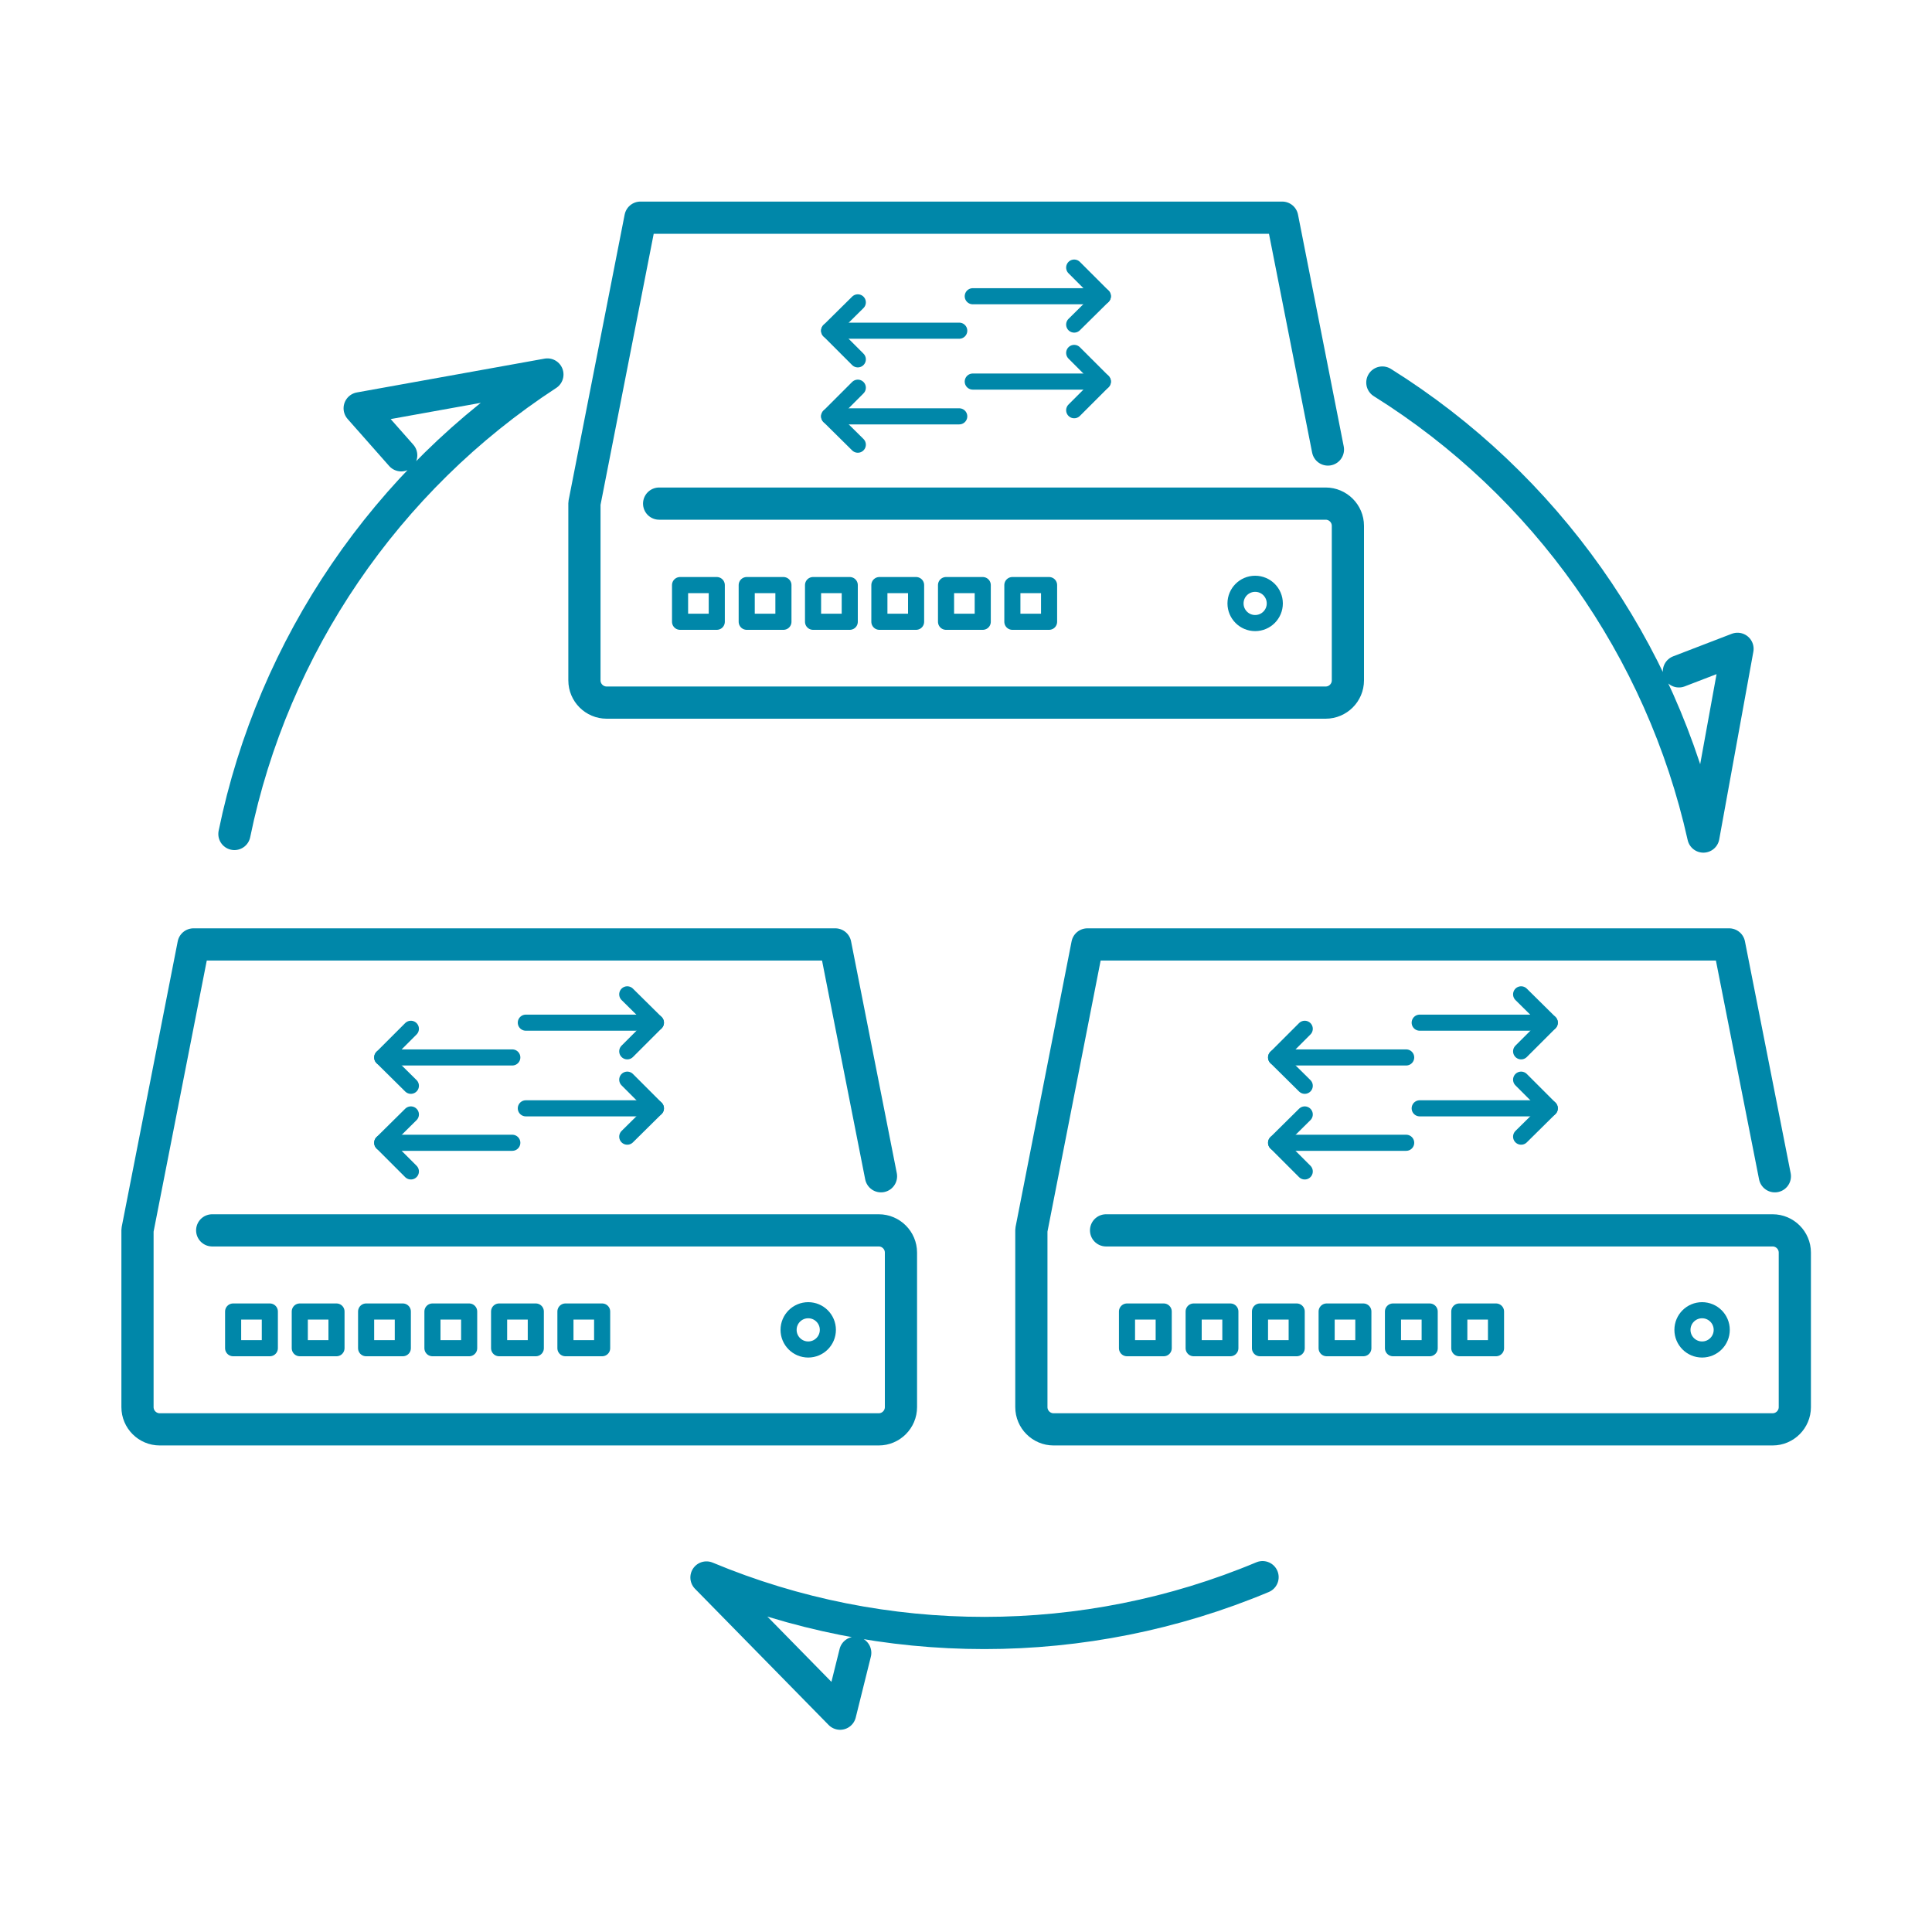
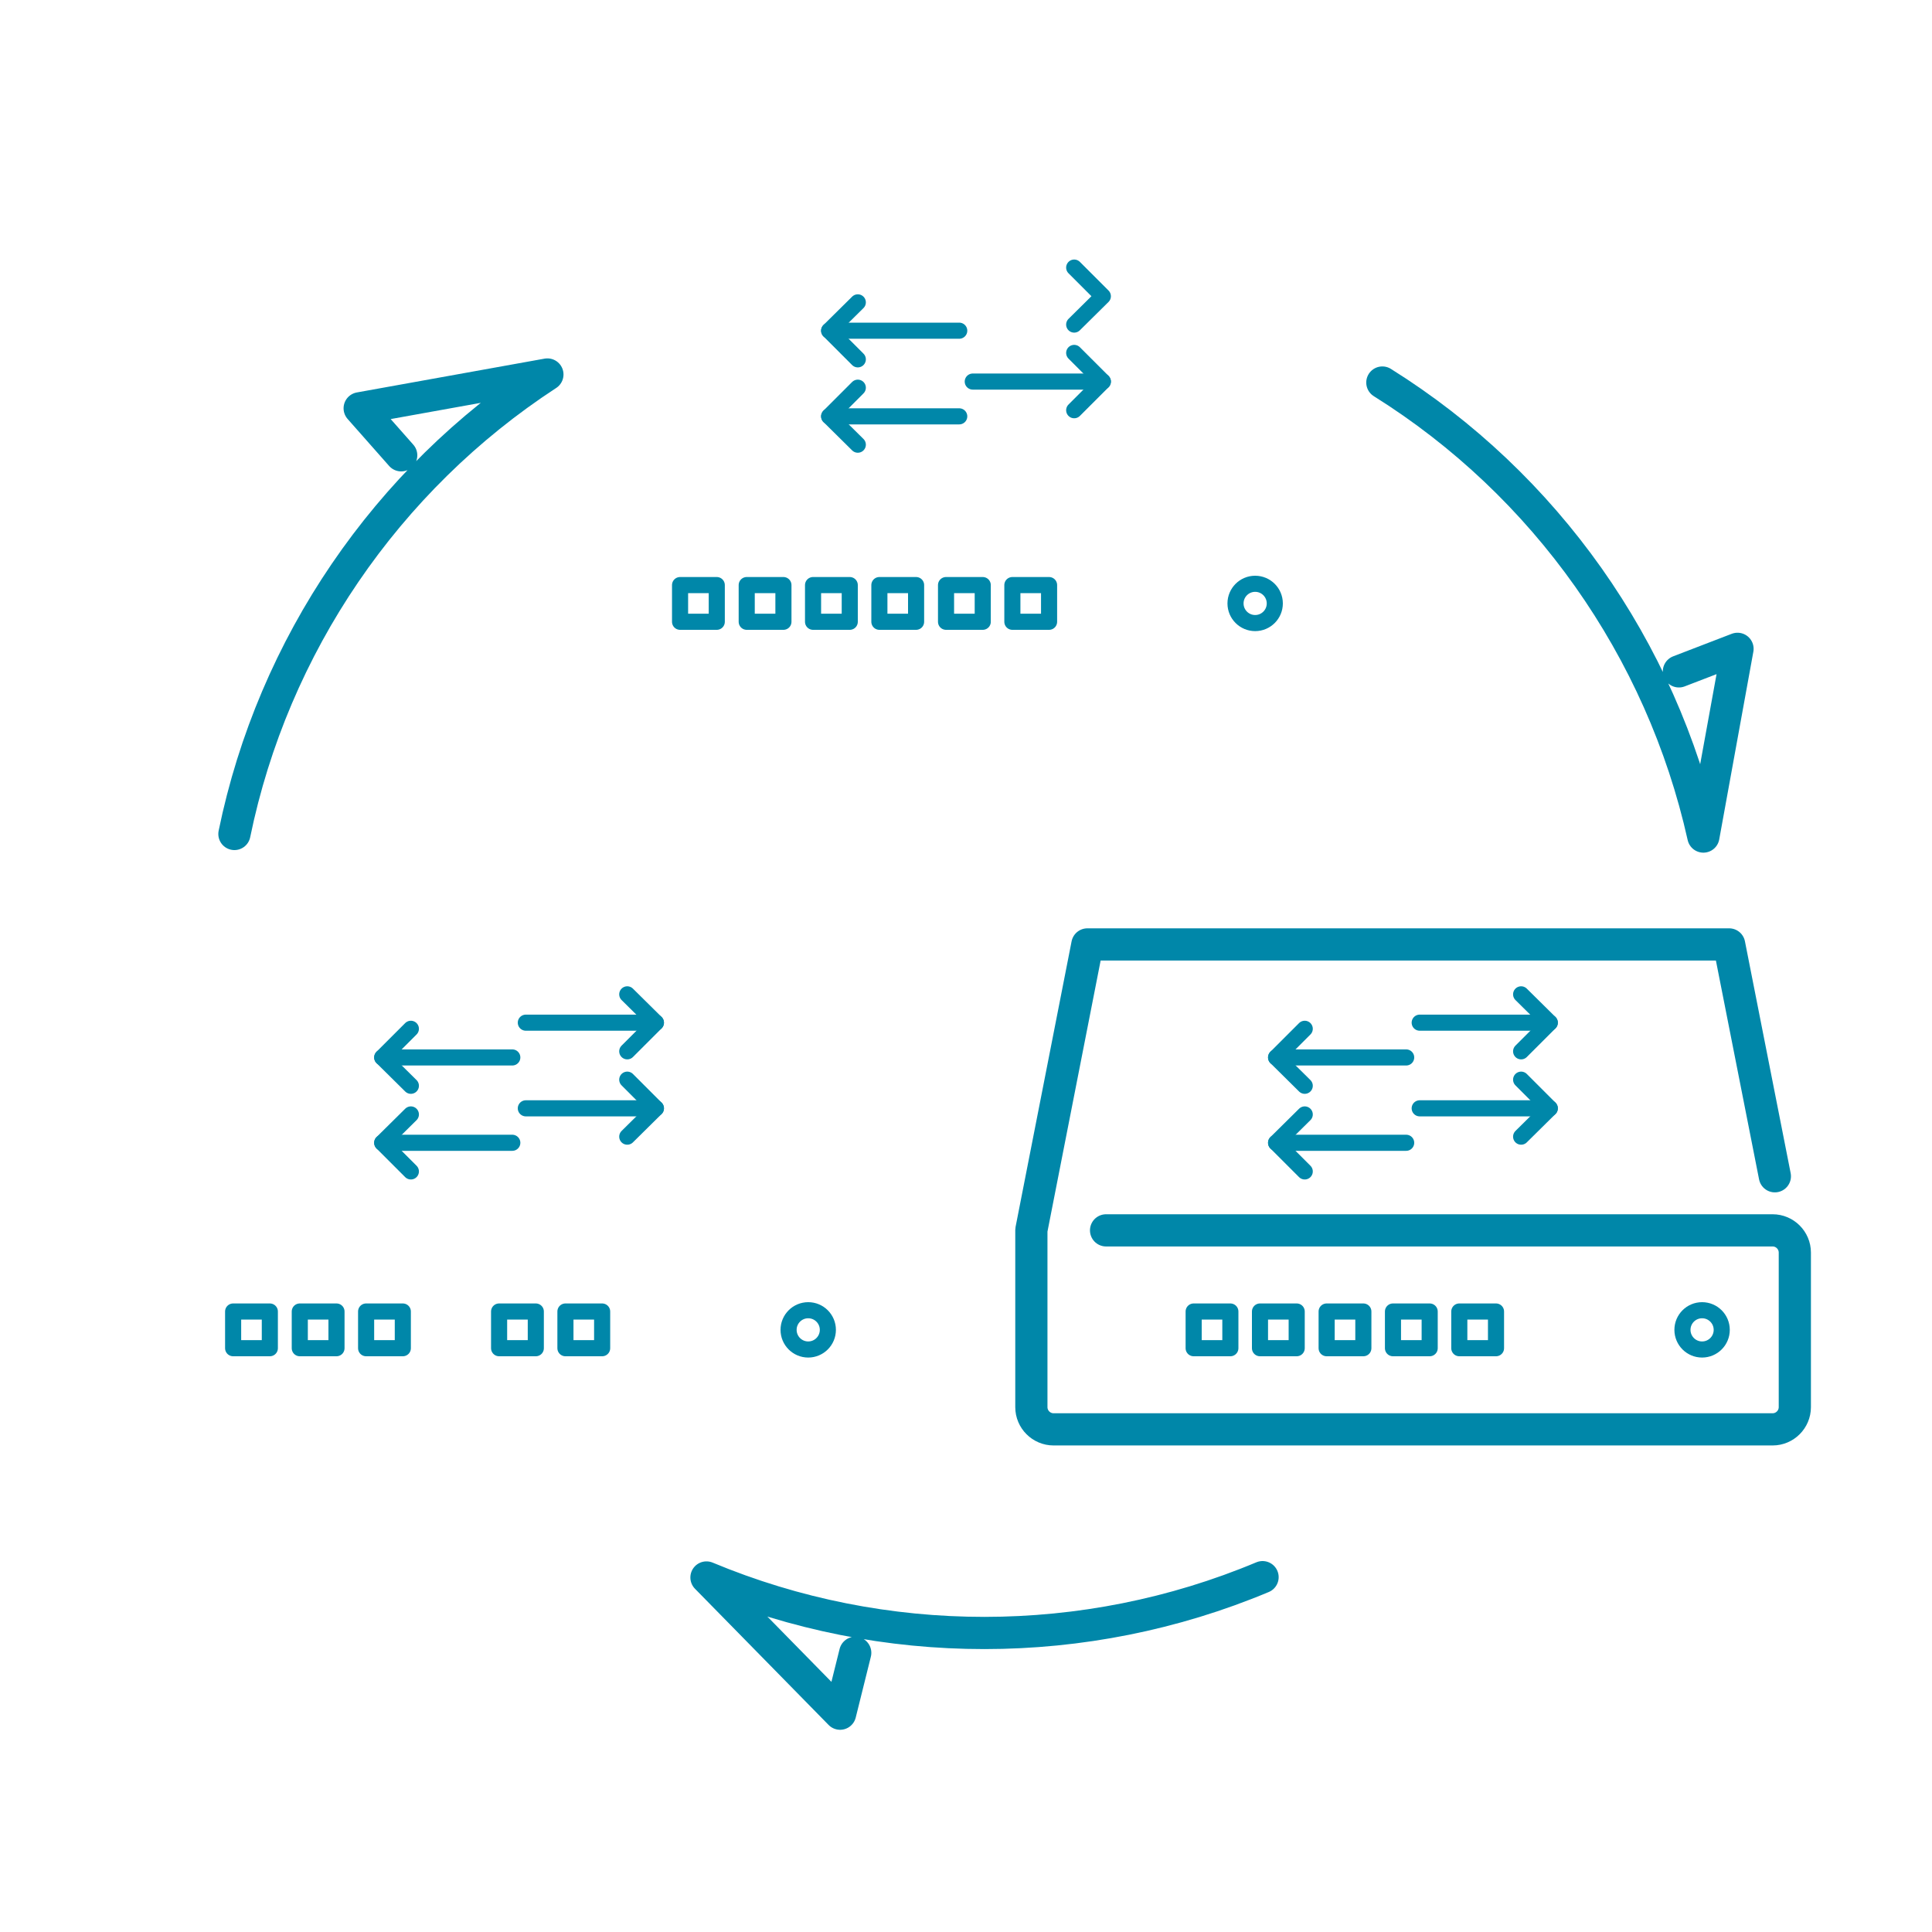
<svg xmlns="http://www.w3.org/2000/svg" id="_分離模式" data-name="分離模式" viewBox="0 0 60 60">
  <defs>
    <style>
      .cls-1 {
        stroke-width: .5px;
      }

      .cls-1, .cls-2 {
        fill: none;
        stroke: #0087a9;
        stroke-linecap: round;
        stroke-linejoin: round;
      }
    </style>
  </defs>
  <rect class="cls-1" x="21.12" y="18.17" width="1.14" height="1.14" />
  <rect class="cls-1" x="23.19" y="18.17" width="1.14" height="1.14" />
  <rect class="cls-1" x="25.25" y="18.17" width="1.14" height="1.14" />
  <rect class="cls-1" x="27.31" y="18.17" width="1.14" height="1.14" />
  <rect class="cls-1" x="29.38" y="18.17" width="1.14" height="1.14" />
  <rect class="cls-1" x="31.44" y="18.17" width="1.14" height="1.14" />
  <circle class="cls-1" cx="38.98" cy="18.74" r=".61" />
-   <path class="cls-2" d="M20.47,15.64h20.7c.38,0,.69.31.69.69v4.8c0,.38-.31.69-.69.69h-22.33c-.38,0-.69-.31-.69-.69v-5.5l1.74-8.87h.07s19.86,0,19.86,0l1.42,7.2" />
  <line class="cls-1" x1="25.75" y1="10.27" x2="29.79" y2="10.27" />
  <polyline class="cls-1" points="26.64 11.16 25.75 10.27 26.64 9.39" />
  <line class="cls-1" x1="25.75" y1="12.93" x2="29.79" y2="12.93" />
  <polyline class="cls-1" points="26.64 13.81 25.75 12.93 26.64 12.04" />
  <line class="cls-1" x1="34.25" y1="11.85" x2="30.21" y2="11.85" />
  <polyline class="cls-1" points="33.36 10.96 34.25 11.85 33.36 12.74" />
-   <line class="cls-1" x1="34.25" y1="9.2" x2="30.21" y2="9.2" />
  <polyline class="cls-1" points="33.36 8.31 34.25 9.2 33.36 10.08" />
-   <rect class="cls-1" x="35" y="40.73" width="1.14" height="1.14" />
  <rect class="cls-1" x="37.07" y="40.73" width="1.14" height="1.14" />
  <rect class="cls-1" x="39.13" y="40.73" width="1.14" height="1.14" />
  <rect class="cls-1" x="41.2" y="40.73" width="1.14" height="1.14" />
  <rect class="cls-1" x="43.26" y="40.73" width="1.14" height="1.14" />
  <rect class="cls-1" x="45.32" y="40.73" width="1.14" height="1.14" />
  <circle class="cls-1" cx="52.86" cy="41.3" r=".61" />
  <path class="cls-2" d="M34.35,38.21h20.7c.38,0,.69.31.69.69v4.8c0,.38-.31.69-.69.69h-22.33c-.38,0-.69-.31-.69-.69v-5.5l1.74-8.87h.07s19.86,0,19.86,0l1.42,7.2" />
  <line class="cls-1" x1="39.63" y1="32.84" x2="43.67" y2="32.84" />
  <polyline class="cls-1" points="40.52 33.72 39.63 32.84 40.52 31.95" />
  <line class="cls-1" x1="39.63" y1="35.49" x2="43.67" y2="35.49" />
  <polyline class="cls-1" points="40.52 36.38 39.63 35.49 40.52 34.61" />
  <line class="cls-1" x1="48.13" y1="34.42" x2="44.09" y2="34.42" />
  <polyline class="cls-1" points="47.24 33.53 48.13 34.42 47.24 35.3" />
  <line class="cls-1" x1="48.13" y1="31.76" x2="44.09" y2="31.76" />
  <polyline class="cls-1" points="47.24 30.88 48.13 31.76 47.24 32.65" />
  <rect class="cls-1" x="7.24" y="40.73" width="1.14" height="1.14" />
  <rect class="cls-1" x="9.31" y="40.73" width="1.14" height="1.14" />
  <rect class="cls-1" x="11.37" y="40.73" width="1.14" height="1.14" />
-   <rect class="cls-1" x="13.43" y="40.73" width="1.14" height="1.14" />
  <rect class="cls-1" x="15.5" y="40.73" width="1.14" height="1.14" />
  <rect class="cls-1" x="17.56" y="40.73" width="1.14" height="1.14" />
  <circle class="cls-1" cx="25.1" cy="41.3" r=".61" />
-   <path class="cls-2" d="M6.59,38.21h20.7c.38,0,.69.31.69.69v4.8c0,.38-.31.69-.69.69H4.96c-.38,0-.69-.31-.69-.69v-5.5l1.74-8.87h.07s19.86,0,19.86,0l1.42,7.2" />
  <line class="cls-1" x1="11.87" y1="32.84" x2="15.91" y2="32.84" />
  <polyline class="cls-1" points="12.76 33.72 11.87 32.84 12.76 31.95" />
  <line class="cls-1" x1="11.87" y1="35.49" x2="15.91" y2="35.49" />
  <polyline class="cls-1" points="12.76 36.38 11.87 35.49 12.76 34.61" />
  <line class="cls-1" x1="20.37" y1="34.42" x2="16.33" y2="34.42" />
  <polyline class="cls-1" points="19.48 33.53 20.37 34.42 19.48 35.3" />
  <line class="cls-1" x1="20.37" y1="31.76" x2="16.33" y2="31.76" />
  <polyline class="cls-1" points="19.48 30.88 20.37 31.76 19.48 32.65" />
  <path class="cls-2" d="M7.28,25.9c1.2-5.85,4.72-11.01,9.72-14.27l-5.83,1.05,1.29,1.46" />
  <path class="cls-2" d="M42.93,11.88c5.07,3.17,8.67,8.27,9.97,14.1l1.06-5.83-1.82.7" />
  <path class="cls-2" d="M39.21,48.98c-5.51,2.31-11.76,2.31-17.27.01l4.15,4.23.47-1.89" />
</svg>